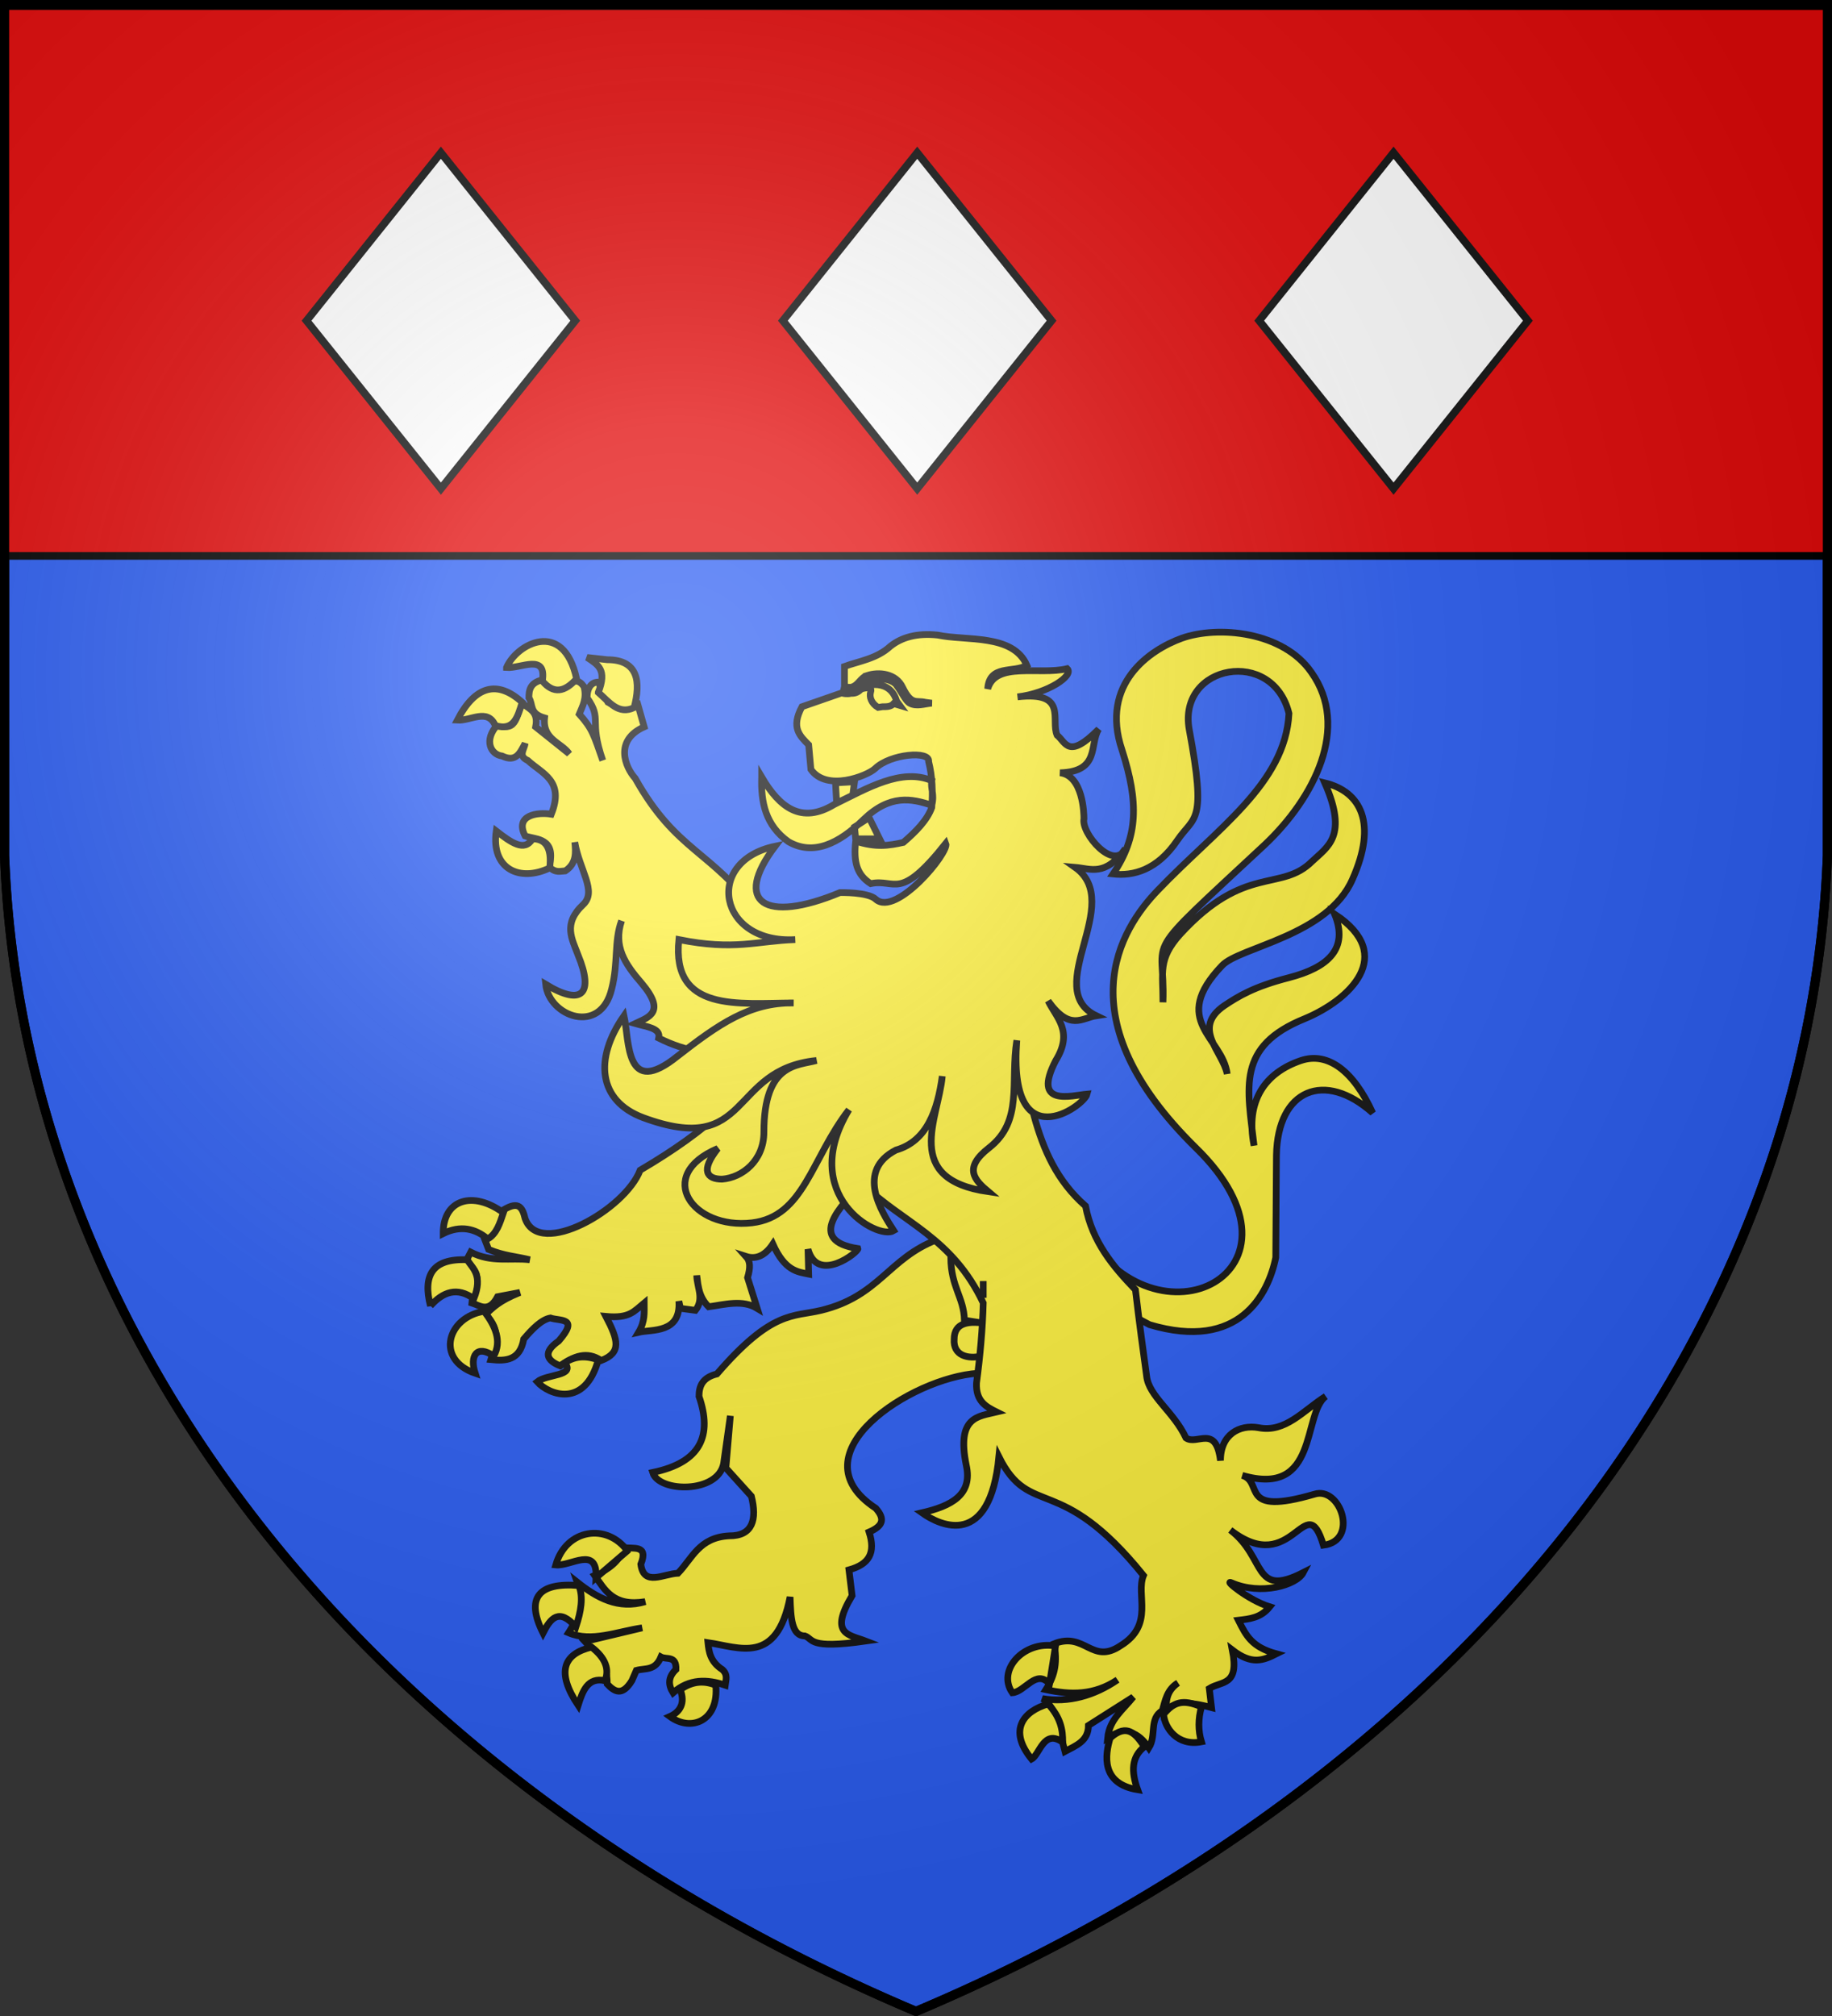
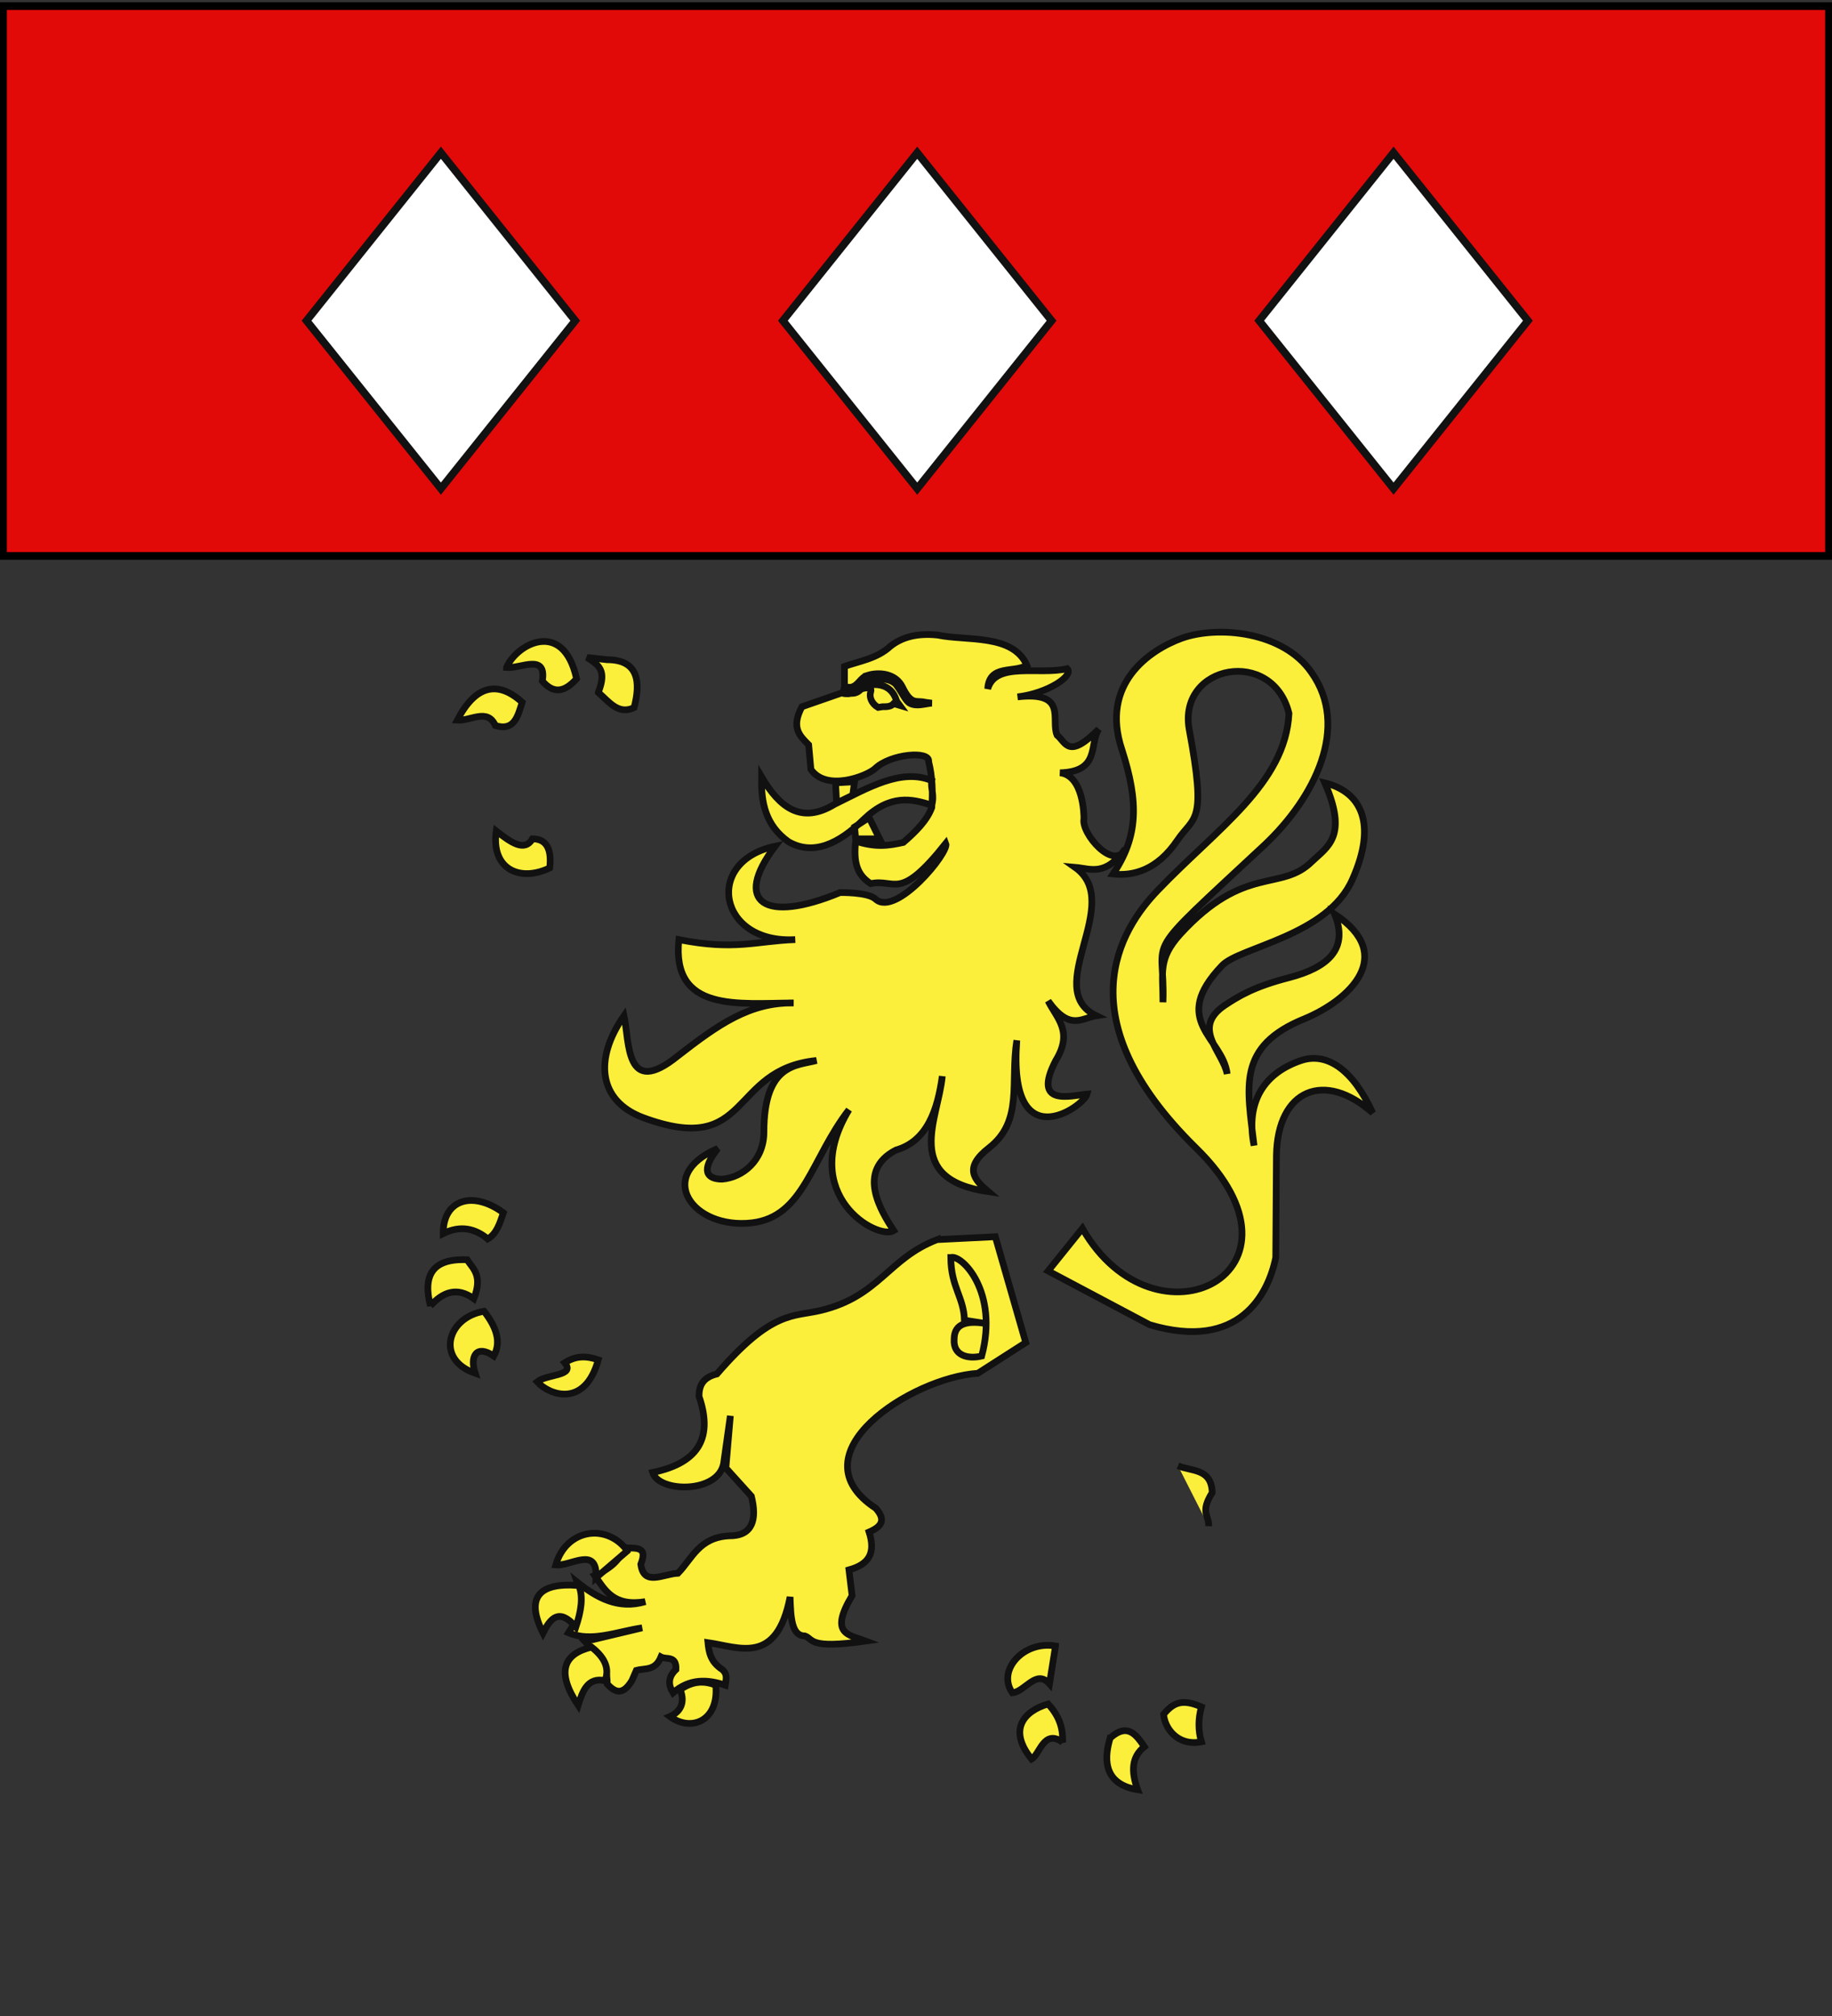
<svg xmlns="http://www.w3.org/2000/svg" xmlns:xlink="http://www.w3.org/1999/xlink" width="600" height="660" fill="#2b5df2" stroke="#000" stroke-width="3">
  <rect width="100%" height="100%" fill="#333333" stroke="none" />
  <defs>
    <radialGradient id="c" cx="221" cy="226" r="300" gradientTransform="matrix(1.35 0 0 1.35 -77 -85)" gradientUnits="userSpaceOnUse">
      <stop offset="0" stop-color="#fff" stop-opacity=".31" />
      <stop offset=".2" stop-color="#fff" stop-opacity=".25" />
      <stop offset=".6" stop-color="#666" stop-opacity=".13" />
      <stop offset="1" stop-opacity=".13" />
    </radialGradient>
  </defs>
-   <path id="b" d="M1.5 1.5h597V280A570 445 0 0 1 300 658.5 570 445 0 0 1 1.5 280Z" />
  <g stroke-width="2.5">
    <path fill="#e20909" d="M1 2h598v180H1z" />
    <path id="a" fill="#fff" stroke="#111" d="m300.4 50-44 54.99 44 54.98 44-54.98Z" />
    <use xlink:href="#a" x="-156" />
    <use xlink:href="#a" x="156" />
  </g>
  <g fill="#fcef3c" stroke="#111">
    <path stroke-width="2.199" d="M354.493 402.162c23.969 41.781 78.724 14.147 37.163-26.388-43.247-42.514-24.702-71.614-12.461-84.295 19.278-20.157 41.781-34.89 42.954-57.907-5.278-21.697-36.357-16.126-32.692 5.131 5.864 31.3 1.686 28.22-3.885 36.43-6.597 9.749-14.44 11.728-21.037 10.995 8.283-12.241 8.43-23.456 2.932-40.608-7.33-21.77 9.236-32.839 19.571-36.577 11.948-4.251 33.205-2.199 42.44 11.142 12.755 17.885 1.027 41.121-15.319 56.514-41.928 39.069-32.399 28.44-33.278 51.53 0-9.822-1.686-14.147 5.644-22.283 21.257-23.163 32.985-13.634 43.247-23.896 5.131-4.838 11.728-8.283 4.105-25.655 12.021 2.932 17.152 13.414 9.089 31.519-8.063 18.618-37.017 22.21-42.734 28.294-17.372 18.178.22 23.456 1.686 35.477-1.466-7.33-11.728-14.953-.953-22.356 4.618-3.08 9.749-6.231 21.184-9.163 12.974-3.372 19.57-9.529 14.953-20.817 20.524 13.487 4.838 28.147-9.749 34.23-22.503 9.09-18.838 22.504-16.639 41.562-2.932-14.66 3.665-23.896 15.393-27.854 8.796-2.932 17.225 3.445 23.456 17.152-15.613-13.927-31.152-7.843-31.519 13.927l-.22 33.425c-2.419 11.948-11.875 30.786-41.341 21.99l-33.205-17.592 11.215-13.927Zm-47.572 3.665c-16.053 6.157-18.911 18.545-38.042 23.163-9.163 2.199-15.98-.147-34.085 20.817-4.691 1.173-5.864 3.885-5.864 7.33 4.398 12.754.733 21.623-15.173 24.922 1.979 6.597 21.403 6.963 23.236-2.932.22-1.466 2.199-15.613 2.199-15.613l-1.466 17.079 8.356 9.236c1.906 7.623.44 13.047-7.256 12.974-9.896.513-12.095 7.403-16.786 12.241-4.838.22-11.215 4.398-12.168-2.932 2.639-6.597-2.566-4.911-5.644-5.497-.953 4.031-4.398 6.963-9.456 9.162 3.372 4.764 6.084 10.262 16.566 8.576-8.796 2.639-15.833-1.246-22.283-6.377 2.199 6.23.293 11.728-2.859 16.566 7.55 3.225 15.98-.44 24.116-1.613l-18.765 4.471c3.225 3.592 7.33 5.791 7.33 13.928 2.419 2.565 4.911 4.031 8.063-1.1l1.466-3.372c2.932-.806 6.157.22 8.063-4.398 1.76.953 5.131-.586 4.911 4.105-2.712 2.566-2.492 5.131-.953 7.623 5.351-4.691 11.215-4.471 17.08-2.492.219-1.686.952-3.445-.954-5.131-3.958-2.566-4.398-5.864-4.691-8.796 10.262 1.466 22.503 7.55 26.901-14.953.22 6.89.513 12.754 4.838 12.754 2.932 1.026.953 4.398 19.938 1.686-5.498-2.126-12.095-2.126-4.472-14.88l-1.026-8.43c6.597-1.832 8.796-5.497 6.597-12.387 4.398-1.906 5.424-4.105 2.199-7.77-27.121-17.812 11.728-42.807 33.425-44.2l15.686-10.042-9.969-34.67-19.058.952Zm4.471 5.864c.074 9.749 4.252 12.9 4.472 20.524l7.99 1.246c-6.598-1.246-11.362-.513-11.362 4.984-.367 5.278 4.398 6.598 9.016 5.498 5.644-20.964-6.524-33.351-10.115-32.252Zm74.4 68.169c4.398 1.906 10.995.733 11.215 8.796-4.105 6.597-.953 7.33-1.173 10.995" />
-     <path stroke-width="2.199" d="M177.62 222.577c-4.031.953-4.398 3.372-4.398 5.864 1.466 2.199 0 5.131 5.131 6.597-.733 7.11 5.57 8.063 8.063 11.728l-10.995-8.796c1.026-5.131-2.199-5.864-4.398-7.77-1.98 3.372-1.466 9.75-8.063 7.037-4.691 5.131-2.199 9.822 1.466 10.262 4.618 2.199 5.864-1.026 7.55-4.105-.22 1.906-2.419 4.105.88 5.571 4.764 4.398 12.094 6.597 7.696 17.592-4.398-.733-12.095.22-8.576 7.11 3.445 1.246 10.409.513 7.843 10.116 2.199 2.125 3.665 1.392 5.35 1.319 3.666-2.419 3.446-6.084 3.08-9.382 1.539 9.162 7.33 16.052 2.785 20.377-6.817 6.377-3.665 11.288-1.686 16.639 5.131 12.461 1.466 16.859-10.629 9.529 1.1 10.482 17.959 16.859 21.624 1.466 2.199-8.576.733-15.686 3.225-22.283-2.785 8.356 1.173 14.22 6.524 20.377 8.136 9.603 2.419 11.142-2.053 13.267 3.812 1.1 8.43 1.466 7.697 4.765 4.398 2.199 8.796 3.665 13.194 4.398l7.33 19.791c-6.597 6.157-15.393 12.461-26.608 19.058-4.911 12.9-33.058 28.954-37.676 15.833-.953-4.105-2.419-6.01-8.063-2.2-.513 2.86.513 5.425-5.131 9.09l1.246 3.225c5.131 2.126 9.09 2.272 13.487 3.372-6.45-.733-12.46 1.026-19.351-2.492l-1.686 3.225c6.817 4.398 2.419 8.796 2.053 13.414 2.565.806 5.497 3.445 8.429-2.053l7.33-1.392c-7.11 2.859-8.796 4.984-11.288 7.183 5.424 5.351 3.225 9.969 1.759 14.807 4.911.513 9.529.293 10.775-6.744 2.932-3.445 5.864-6.377 8.723-6.89 3.225 1.1 9.529-.293 2.712 7.55-5.351 3.738-3.885 6.377.513 8.136 4.398-3.225 8.796-4.91 13.414-1.759 6.67-2.565 5.644-6.597 1.54-14.44 7.769.733 9.235-1.686 12.534-4.398 0 3.005.366 5.937-1.833 9.602 4.398-1.026 13.927.44 13.194-10.188l.513 2.345 4.911.66c3.005-3.812.44-7.77.44-11.435.44 3.665.733 7.11 3.885 10.262 5.35-.733 11.068-2.419 15.906.513l-3.152-10.042c.953-3.298.953-5.35-.513-6.964 2.712.88 5.864.367 8.796-4.031 3.958 8.796 8.063 9.09 11.728 9.822l-.22-8.136c3.152 11.508 16.712.806 16.346-.22-16.859-2.566-5.864-13.927 1.466-21.257 13.194 12.9 29.32 17.372 39.582 39.069-.22 8.576-1.026 17.372-2.199 26.168-.293 6.084 3.225 7.843 6.597 9.529-6.084 1.466-13.194 1.466-9.969 17.372 2.2 9.749-4.91 13.414-14.513 15.613 6.157 4.398 22.283 11.728 25.215-18.325 10.262 20.524 19.791 4.691 47.352 38.849-2.639 6.377 3.738 16.126-7.55 23.016-9.382 6.304-11.582-4.691-21.697-.66.953 5.791.513 9.896-2.712 15.027 8.063 1.76 15.76 1.906 23.456-3.225-7.55 5.204-16.126 7.623-24.629 6.157 4.838 2.712 5.79 11.435 7.404 17.299 3.591-1.906 7.696-3.372 7.696-8.503l14.66-9.31c-3.298 4.179-7.77 7.33-8.356 13.341 5.79-3.664 10.042-1.832 13.487 3.299 2.566-4.105 0-9.529 4.398-12.168.953-3.225 1.466-6.89 5.131-9.089-4.105 2.932-3.665 6.084-4.031 9.09 3.298-3.52 9.602-2.493 15.026-1.027l-.733-6.23c4.105-2.566 9.896-.733 7.55-12.608 6.377 4.911 10.042 3.445 14.44 1.246-8.063-2.199-9.895-5.864-12.461-10.995 3.665-.44 7.33-.733 10.262-4.398-7.11-2.199-15.393-9.163-12.461-7.843 9.529 4.178 21.257.806 23.456-3.372-16.64 8.503-12.021-4.911-23.896-13.927 20.597 16.053 24.629-14.44 30.493 4.985 11.728-1.466 5.57-19.425-2.932-16.713-25.142 7.33-16.42-3.958-23.676-6.157 25.142 7.33 19.644-20.011 27.341-25.875-7.33 4.618-13.194 12.021-21.99 10.262-6.23-1.1-12.461 2.199-12.461 10.775-1.466-12.021-7.697-4.911-11.288-7.403-4.105-8.723-12.168-13.634-12.901-20.231-1.1-8.063-2.419-17.592-3.665-28.294-7.33-7.623-14.147-15.686-16.346-27.414-18.838-16.493-17.592-41.048-25.142-61.865l-82.096-33.645c-15.246-21.037-26.681-20.304-40.242-44.493-3.298-3.665-6.963-12.461 2.933-16.859l-2.2-7.77c-3.298-1.026-6.45 1.613-9.675-.293l-3.152-6.597c-2.199 0-3.665 1.76-3.665 5.131 5.131 7.33.44 6.963 5.131 20.524-2.932-8.283-3.298-10.262-7.697-15.173 1.1-2.712 2.566-5.131 1.54-9.016-1.906-2.566-2.859-1.466-4.105-1.98-4.911 5.205-7.11 1.98-9.529-.219Zm144.401 196.81v5.498-5.498Z" />
    <path stroke-width="2.199" d="M195.945 226.682c2.932-7.403 0-9.016-3.665-11.435l6.597.733c10.262 0 10.995 7.33 8.796 15.686-5.131 2.42-8.063-1.759-11.728-4.984Zm-30.053-8.136c4.691.366 13.194-4.765 11.728 4.398 3.665 4.324 7.33 3.665 11.215-.733-4.325-19.792-19.718-11.362-22.943-3.666Zm-3.665 18.984c-2.566-5.79-8.063-1.466-12.461-1.759 5.864-11.361 13.194-13.194 21.257-5.864-1.466 4.691-2.639 9.529-8.796 7.623Zm17.812 46.619c-9.749 4.691-19.278.44-17.519-12.094 4.838 3.738 9.236 6.963 11.875 2.565 3.958 0 6.45 2.492 5.644 9.529Zm-20.304 121.458c-4.105-3.445-8.943-4.545-14.587-1.76-.073-11.214 9.749-14.146 19.718-6.816-1.173 3.445-2.2 6.89-5.131 8.576Zm-18.765 21.917c-2.492-9.75.367-15.613 12.021-15.1 1.906 2.932 5.204 5.131 2.2 12.754-5.425-3.958-10.116-2.272-14.221 2.346Zm17.592 1.759c3.665 4.838 5.864 9.749 3.152 14.66-5.644-3.885-7.916 0-6.084 5.644-13.194-4.544-9.09-18.398 2.932-20.304Zm26.388 16.859c3.885-2.492 7.33-2.199 10.995-.953-4.398 15.906-16.126 11.508-20.01 7.183 3.151-2.565 12.68-1.832 9.015-6.23Zm20.524 61.572c-6.597-9.09-20.01-7.33-23.456 4.618 4.911.513 13.707-6.45 13.194 4.178l10.262-8.796Zm-16.859 24.922c-5.498-6.304-8.283-2.932-10.775 1.98-5.79-11.509-1.466-16.64 11.728-15.54 1.54 3.738.733 8.429-.953 13.56Zm5.131 6.597c-9.162 2.199-11.728 8.063-4.398 19.058 1.466-4.691 3.152-9.31 8.796-8.063 1.466-3.665.293-7.33-4.398-10.995Zm29.027 13.927c1.759 4.398-.073 7.33-3.372 8.796 6.963 5.131 16.126 1.466 15.026-10.262-3.665-1.466-7.476-1.466-11.654 1.466Zm122.924-14.293-1.98 12.387c-4.397-4.984-7.989 2.639-12.167 2.932-5.131-7.33 3.665-17.152 14.147-15.32Zm2.346 31.519c.073-4.032-.66-8.063-4.765-12.535-8.063 2.346-13.194 8.503-5.424 18.032 2.712-1.466 3.958-9.969 10.189-5.498Zm15.54-1.393c5.643-5.058 8.502-1.173 11.214 2.858-4.178 3.299-4.398 7.99-2.199 14.074-12.168-1.979-10.629-11.508-9.016-16.932Zm29.905-10.189c-1.099 3.885-1.099 7.843 0 11.435-7.916 1.54-12.094-4.618-12.387-9.016 3.225-3.885 6.157-5.131 12.387-2.419ZM249.454 254.39c-.293 8.21 1.246 15.833 8.796 21.184 8.063 4.618 16.42.733 24.629-7.33 8.65-8.283 15.686-6.817 22.283-4.618.953-3.665-.44-5.35 0-8.063-9.969-4.178-20.964 2.419-31.885 7.77-10.849 6.597-17.959 1.026-23.823-8.943Zm38.63 20.231-3.446-6.964-4.764 3.08.366 3.884h7.843Zm-14.441-18.325 6.23-.367-.586 4.399-5.277 2.565-.367-6.597Zm30.493-6.964c.586-3.665-12.535-2.565-17.519 2.273-2.712 2.492-15.906 7.623-21.037.293l-.733-8.063c-2.932-2.932-5.864-5.644-2.199-12.461l13.927-4.838v-8.356c4.838-1.76 10.555-2.492 15.026-6.597 3.666-2.932 8.723-4.398 15.54-3.665 9.236 1.98 24.629-.513 29.173 9.895-4.324 2.566-12.314-.366-12.827 7.697 2.639-9.016 16.859-4.398 26.021-6.597 2.346 2.199-6.23 8.063-16.272 9.236 16.639-1.906 10.775 7.623 12.974 12.534 2.932 2.419 3.665 8.063 13.634-1.979-3.152 4.911.586 13.927-12.681 14.293 7.623.88 7.843 13.561 7.843 15.027-1.026 4.764 9.822 17.372 13.56 9.822-6.596 9.236-11.361 6.524-16.492 6.084 16.566 11.655-11.215 39.802 6.963 48.598-4.764.733-8.649 5.131-15.759-4.838 2.712 5.571 8.356 9.969 2.492 19.498-7.99 15.393 5.278 11.435 10.262 10.995-1.026 4.031-25.948 21.697-23.016-17.592-2.199 13.707 2.199 26.388-9.09 35.184-8.502 6.597-4.837 10.482-.22 14.367-28.44-4.105-16.345-23.896-15.099-37.823-1.54 10.995-4.911 21.257-15.173 24.189-13.194 6.817-4.765 20.157-.733 26.388-5.35 3.225-31.519-11.728-14.66-39.582-12.461 16.126-14.66 34.964-31.739 37.017-19.571 2.272-32.032-15.54-11.215-24.336-5.79 7.33-3.518 10.042 1.393 10.042 6.67-.513 13.707-6.084 13.707-15.393 0-22.723 10.995-21.697 17.226-23.456-28.954 2.932-21.11 31.885-56.808 18.692-14.66-5.498-16.126-19.205-6.23-33.352 1.832 8.576.366 27.121 17.591 13.194 13.194-10.262 23.53-17.592 37.97-17.372-18.105.073-40.022 3.152-37.603-20.744 18.325 3.665 25.362.44 38.116 0-25.215 1.466-30.053-25.655-6.597-30.566-13.927 18.398-3.445 25.435 21.257 15.173 0 0 9.236-.22 11.728 2.199 6.597 5.864 24.189-15.393 22.943-18.325-15.393 19.351-16.346 11.435-24.629 13.194-4.545-2.932-5.644-7.037-4.911-13.927 6.597 2.199 10.995 1.466 15.613.44 4.178-3.592 7.843-7.33 9.309-11.435.367-5.131.22-10.042-1.026-15.026Zm-25.069-23.089c5.204-2.932 12.608-3.665 14.587 3.299l1.026 1.392-1.979-.586c-.953 1.026-2.199 1.026-3.665 1.026l-1.466.22c-2.199-1.32-2.932-3.445-2.419-5.058.953-2.858-4.545-.293-6.084-.293Zm5.058-5.131c-2.419.733-2.859 3.225-5.351 3.885-1.246.073-2.199-.22-2.199-.22l-.513 2.199s1.246.367 2.712 0c3.152.22 3.885-2.932 6.157-4.031 2.639-.807 6.304-1.1 8.503 1.099 2.199 2.932 3.152 5.498 4.618 6.23 2.199 1.1 4.691.147 7.11-.073l-2.199-.293c-2.712-.733-4.398 1.173-7.33-4.838-2.199-4.691-7.843-5.13-11.508-3.958Z" />
  </g>
  <use xlink:href="#b" fill="url(#c)" />
</svg>